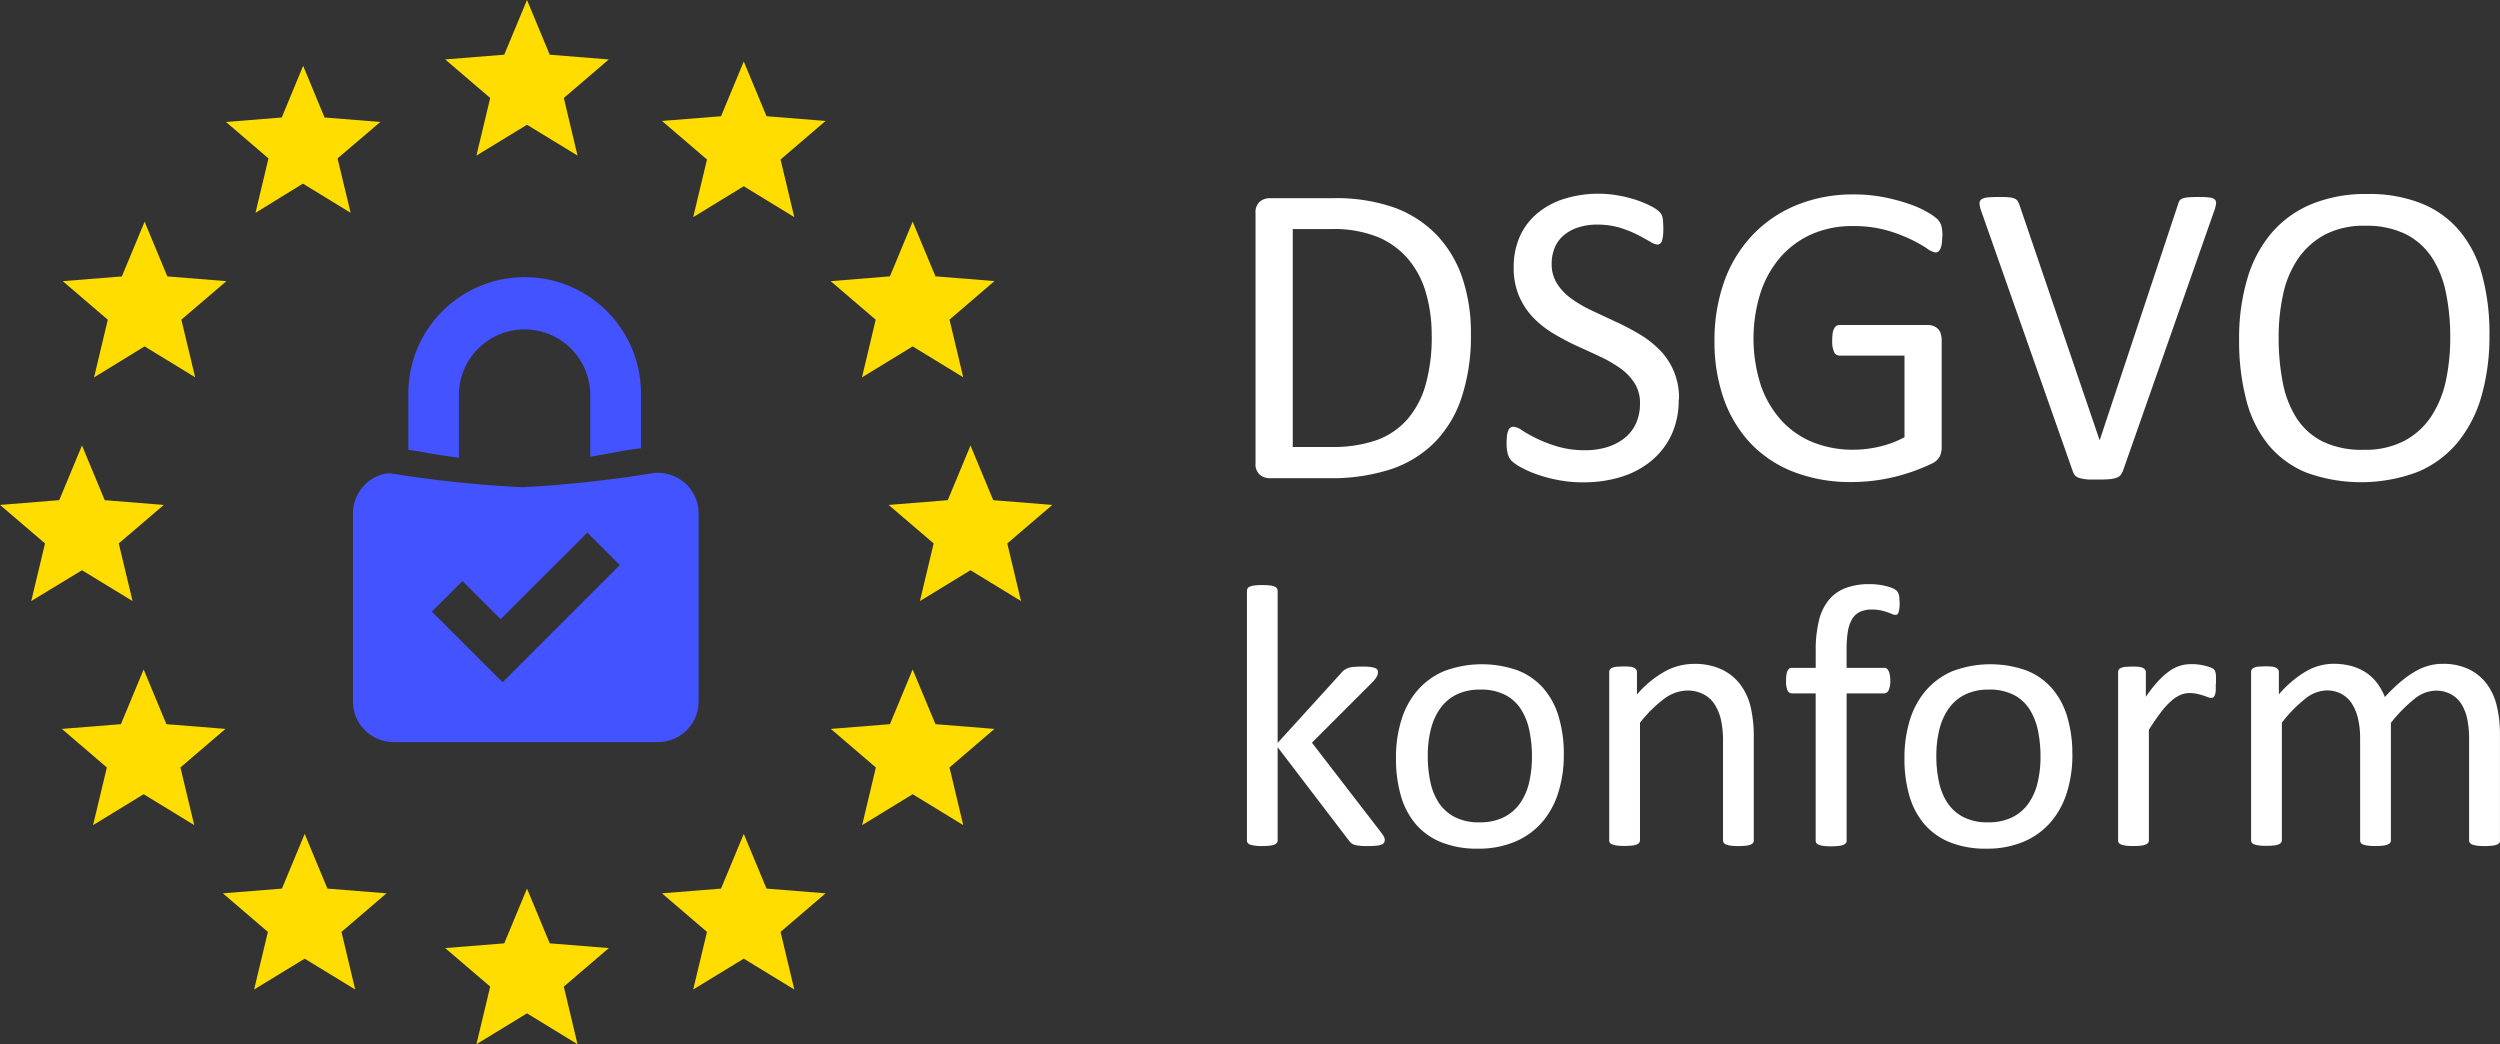
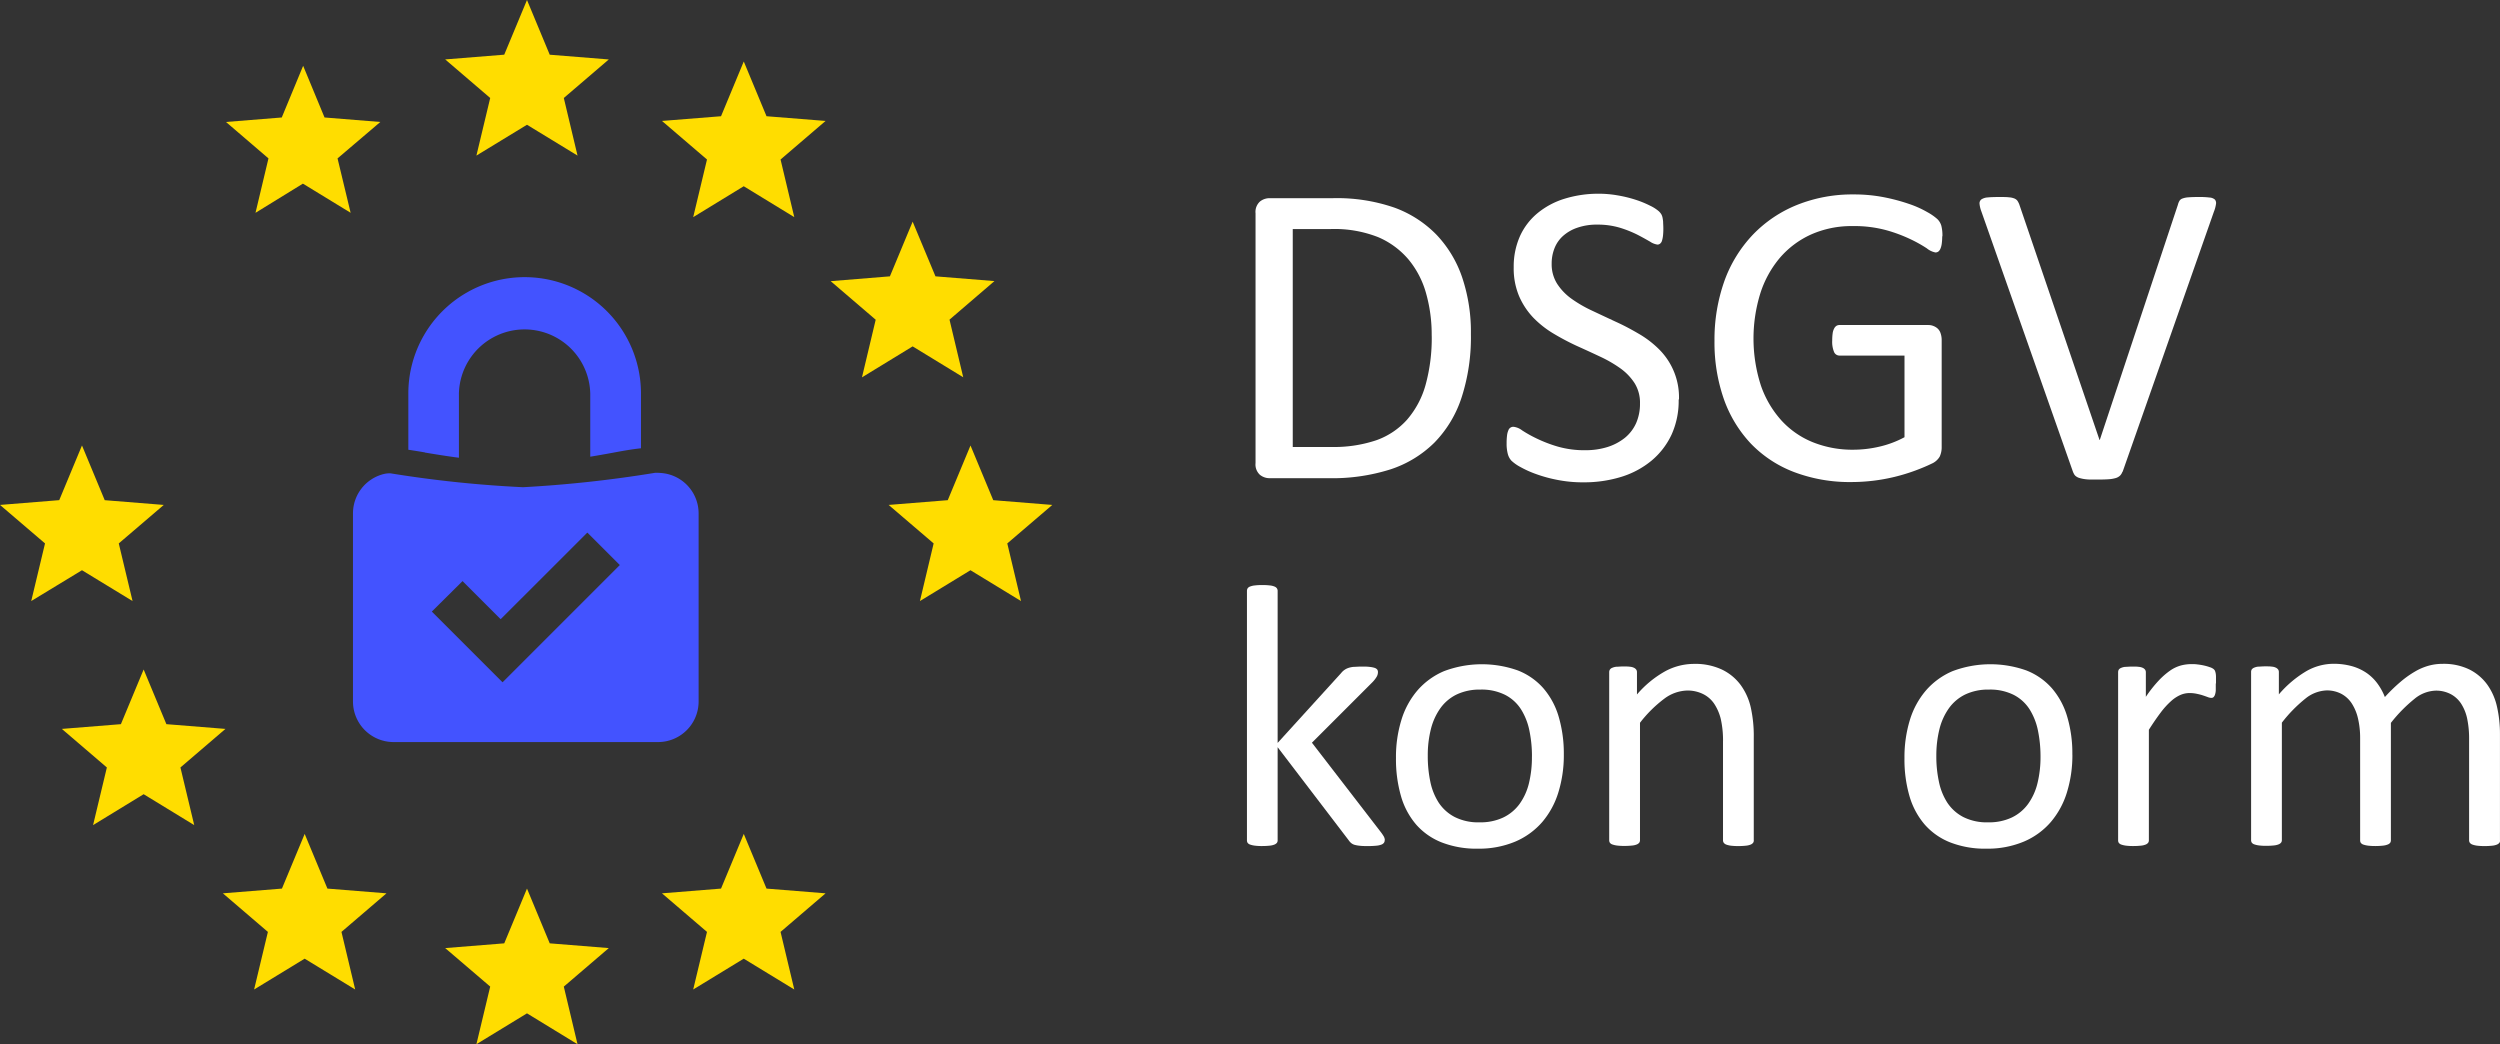
<svg xmlns="http://www.w3.org/2000/svg" id="dsgvo-icon" width="70.139" height="29.297" viewBox="0 0 70.139 29.297">
  <rect x="0" y="0" width="70.139" height="29.297" fill="#333333" stroke="none" />
  <g id="Gruppe_21" data-name="Gruppe 21" transform="translate(34.983 5.44)">
    <path id="Pfad_75" data-name="Pfad 75" d="M235.632,40.053a5.473,5.473,0,0,1-.262,1.781,3.243,3.243,0,0,1-.761,1.263,3.137,3.137,0,0,1-1.229.75,5.4,5.4,0,0,1-1.737.249h-1.665a.427.427,0,0,1-.264-.094.392.392,0,0,1-.124-.331V36.665a.392.392,0,0,1,.124-.331.43.43,0,0,1,.264-.094h1.78a4.93,4.93,0,0,1,1.725.264,3.151,3.151,0,0,1,1.181.759,3.251,3.251,0,0,1,.723,1.2,4.8,4.8,0,0,1,.245,1.591Zm-1.1.043a4.266,4.266,0,0,0-.158-1.188,2.56,2.56,0,0,0-.494-.95,2.294,2.294,0,0,0-.853-.626,3.346,3.346,0,0,0-1.33-.226h-1.063v6.114h1.076a3.718,3.718,0,0,0,1.269-.189,2.093,2.093,0,0,0,.862-.577,2.52,2.52,0,0,0,.519-.974,4.941,4.941,0,0,0,.173-1.387Z" transform="translate(-229.348 -36.12)" fill="#fff" />
    <path id="Pfad_76" data-name="Pfad 76" d="M280.293,41.232a2.285,2.285,0,0,1-.2.983,2.115,2.115,0,0,1-.565.732,2.469,2.469,0,0,1-.85.453,3.536,3.536,0,0,1-1.054.152,3.664,3.664,0,0,1-.732-.068,3.9,3.9,0,0,1-.6-.164,2.846,2.846,0,0,1-.443-.2,1.144,1.144,0,0,1-.249-.176.446.446,0,0,1-.1-.186,1.12,1.12,0,0,1-.034-.3,1.729,1.729,0,0,1,.012-.221.5.5,0,0,1,.037-.143.146.146,0,0,1,.146-.1.489.489,0,0,1,.239.1,3.571,3.571,0,0,0,.4.224,3.815,3.815,0,0,0,.586.227,2.692,2.692,0,0,0,.793.106,2.04,2.04,0,0,0,.621-.091,1.5,1.5,0,0,0,.486-.258,1.13,1.13,0,0,0,.313-.41,1.345,1.345,0,0,0,.109-.552,1.036,1.036,0,0,0-.152-.571,1.534,1.534,0,0,0-.4-.416,3.559,3.559,0,0,0-.568-.328q-.318-.15-.652-.3a6.927,6.927,0,0,1-.651-.344,2.762,2.762,0,0,1-.565-.443,2.065,2.065,0,0,1-.4-.6,2,2,0,0,1-.155-.822,2.088,2.088,0,0,1,.179-.878,1.8,1.8,0,0,1,.5-.646,2.209,2.209,0,0,1,.759-.4,3.207,3.207,0,0,1,.95-.137,3.058,3.058,0,0,1,.525.046,3.567,3.567,0,0,1,.5.121,2.784,2.784,0,0,1,.416.17,1.08,1.08,0,0,1,.239.152.424.424,0,0,1,.075.091.335.335,0,0,1,.031.084.975.975,0,0,1,.018.124c0,.049.006.112.006.189a1.777,1.777,0,0,1-.009.195.736.736,0,0,1-.028.143.163.163,0,0,1-.052.084.115.115,0,0,1-.077.028.5.5,0,0,1-.209-.084c-.1-.057-.212-.121-.35-.192a3.194,3.194,0,0,0-.488-.195,2.146,2.146,0,0,0-.635-.089,1.64,1.64,0,0,0-.571.089,1.155,1.155,0,0,0-.4.233.908.908,0,0,0-.236.345,1.155,1.155,0,0,0-.078.425,1.025,1.025,0,0,0,.152.565,1.556,1.556,0,0,0,.4.419,3.572,3.572,0,0,0,.574.334q.322.152.655.307c.223.1.442.216.655.341a2.762,2.762,0,0,1,.574.437,1.9,1.9,0,0,1,.562,1.405Z" transform="translate(-268.18 -35.46)" fill="#fff" />
    <path id="Pfad_77" data-name="Pfad 77" d="M319.865,36.734a1.605,1.605,0,0,1-.012.2.547.547,0,0,1-.037.146.2.2,0,0,1-.06.083.136.136,0,0,1-.08.025.54.54,0,0,1-.242-.115,3.736,3.736,0,0,0-.456-.255,4.192,4.192,0,0,0-.683-.255,3.421,3.421,0,0,0-.944-.115,2.787,2.787,0,0,0-1.166.236,2.524,2.524,0,0,0-.875.655,2.915,2.915,0,0,0-.549,1,4.29,4.29,0,0,0,.018,2.585,2.846,2.846,0,0,0,.58.983,2.425,2.425,0,0,0,.884.608,2.978,2.978,0,0,0,1.126.207,3.24,3.24,0,0,0,.738-.087,2.784,2.784,0,0,0,.7-.264V40.081h-1.821a.164.164,0,0,1-.155-.1.744.744,0,0,1-.052-.322,1.454,1.454,0,0,1,.012-.2.392.392,0,0,1,.04-.133.2.2,0,0,1,.063-.077.159.159,0,0,1,.092-.025h2.495a.372.372,0,0,1,.133.025.39.39,0,0,1,.121.072.308.308,0,0,1,.084.133.584.584,0,0,1,.031.195v2.993a.623.623,0,0,1-.055.273.486.486,0,0,1-.23.2c-.118.058-.27.123-.456.192a5.352,5.352,0,0,1-.577.176,5.144,5.144,0,0,1-1.2.146,4.407,4.407,0,0,1-1.628-.282,3.322,3.322,0,0,1-1.211-.8,3.539,3.539,0,0,1-.756-1.25,4.815,4.815,0,0,1-.261-1.626,4.918,4.918,0,0,1,.282-1.694,3.708,3.708,0,0,1,.8-1.293,3.561,3.561,0,0,1,1.232-.829,4.164,4.164,0,0,1,1.593-.295,4.334,4.334,0,0,1,.844.078,5.288,5.288,0,0,1,.7.186,2.826,2.826,0,0,1,.516.23,1.506,1.506,0,0,1,.288.2.43.43,0,0,1,.109.183,1.123,1.123,0,0,1,.031.3Z" transform="translate(-300.358 -35.545)" fill="#fff" />
    <path id="Pfad_78" data-name="Pfad 78" d="M365.98,43.728a.284.284,0,0,1-.066.109.3.3,0,0,1-.118.068.921.921,0,0,1-.195.034c-.08.006-.176.009-.295.009-.089,0-.167,0-.233,0a1.3,1.3,0,0,1-.173-.015.952.952,0,0,1-.124-.028.288.288,0,0,1-.087-.04.187.187,0,0,1-.058-.057.508.508,0,0,1-.04-.081l-2.568-7.3a.8.8,0,0,1-.052-.215.14.14,0,0,1,.052-.124.367.367,0,0,1,.176-.055c.081-.008.19-.012.328-.012.114,0,.2,0,.27.009a.488.488,0,0,1,.155.034.2.2,0,0,1,.083.064.542.542,0,0,1,.051.1l2.252,6.611h.006l2.192-6.6a.436.436,0,0,1,.043-.109.158.158,0,0,1,.084-.066.58.58,0,0,1,.17-.034c.074-.006.17-.009.292-.009a2.218,2.218,0,0,1,.3.015.247.247,0,0,1,.149.057.152.152,0,0,1,.031.124.913.913,0,0,1-.058.215l-2.562,7.3Z" transform="translate(-341.417 -35.934)" fill="#fff" />
-     <path id="Pfad_79" data-name="Pfad 79" d="M416.472,39.442a6.135,6.135,0,0,1-.224,1.718,3.614,3.614,0,0,1-.671,1.3,2.913,2.913,0,0,1-1.12.825,4.5,4.5,0,0,1-3.105.025,2.7,2.7,0,0,1-1.068-.769,3.276,3.276,0,0,1-.628-1.25,6.511,6.511,0,0,1-.207-1.718,5.831,5.831,0,0,1,.224-1.688,3.515,3.515,0,0,1,.674-1.29,2.968,2.968,0,0,1,1.123-.819,3.984,3.984,0,0,1,1.573-.288,3.944,3.944,0,0,1,1.511.261,2.721,2.721,0,0,1,1.071.763,3.247,3.247,0,0,1,.638,1.238A6.2,6.2,0,0,1,416.472,39.442Zm-1.1.072a6.079,6.079,0,0,0-.118-1.241,2.838,2.838,0,0,0-.394-1,1.909,1.909,0,0,0-.736-.658,2.473,2.473,0,0,0-1.14-.236,2.341,2.341,0,0,0-1.14.255,2.156,2.156,0,0,0-.749.68,2.833,2.833,0,0,0-.413.993,5.572,5.572,0,0,0-.124,1.194,6.585,6.585,0,0,0,.115,1.275,2.864,2.864,0,0,0,.388,1,1.86,1.86,0,0,0,.73.655,2.5,2.5,0,0,0,1.149.233,2.361,2.361,0,0,0,1.152-.255,2.069,2.069,0,0,0,.752-.689,2.957,2.957,0,0,0,.407-1,5.763,5.763,0,0,0,.121-1.207Z" transform="translate(-381.612 -35.485)" fill="#fff" />
    <path id="Pfad_80" data-name="Pfad 80" d="M231.876,114.144a.129.129,0,0,1-.02.074.163.163,0,0,1-.071.052.5.5,0,0,1-.14.031,2.186,2.186,0,0,1-.224.011c-.091,0-.172,0-.233-.008a.875.875,0,0,1-.155-.026.271.271,0,0,1-.1-.052.408.408,0,0,1-.071-.081l-1.99-2.607v2.611a.116.116,0,0,1-.02.071.172.172,0,0,1-.068.049.465.465,0,0,1-.13.031,1.967,1.967,0,0,1-.215.011,1.542,1.542,0,0,1-.209-.011.641.641,0,0,1-.133-.031.142.142,0,0,1-.068-.049.13.13,0,0,1-.018-.071v-6.992a.145.145,0,0,1,.018-.074.135.135,0,0,1,.068-.052.505.505,0,0,1,.133-.031,1.589,1.589,0,0,1,.209-.011,1.692,1.692,0,0,1,.215.011.44.44,0,0,1,.13.031.142.142,0,0,1,.068.052.126.126,0,0,1,.02.074v4.261l1.78-1.958a.435.435,0,0,1,.2-.144.671.671,0,0,1,.155-.032c.058,0,.13-.008.213-.008s.161,0,.221.008a.722.722,0,0,1,.144.026.17.17,0,0,1,.078.046.12.12,0,0,1,.023.077.258.258,0,0,1-.034.126.812.812,0,0,1-.112.147l-1.706,1.706,1.916,2.486a1.3,1.3,0,0,1,.1.144.233.233,0,0,1,.029.1Z" transform="translate(-228.01 -96.015)" fill="#fff" />
    <path id="Pfad_81" data-name="Pfad 81" d="M259.979,123.958a3.528,3.528,0,0,1-.152,1.06,2.334,2.334,0,0,1-.453.835,2.083,2.083,0,0,1-.753.548,2.63,2.63,0,0,1-1.049.2,2.683,2.683,0,0,1-1.013-.173,1.858,1.858,0,0,1-.72-.5,2.114,2.114,0,0,1-.428-.8,3.742,3.742,0,0,1-.141-1.068,3.52,3.52,0,0,1,.149-1.06,2.3,2.3,0,0,1,.45-.835,2.042,2.042,0,0,1,.75-.545,3.014,3.014,0,0,1,2.065-.021,1.847,1.847,0,0,1,.72.5,2.14,2.14,0,0,1,.431.8,3.665,3.665,0,0,1,.144,1.062Zm-.894.058a3.522,3.522,0,0,0-.071-.723,1.786,1.786,0,0,0-.235-.6,1.153,1.153,0,0,0-.443-.405,1.467,1.467,0,0,0-.7-.15,1.493,1.493,0,0,0-.663.137,1.21,1.21,0,0,0-.457.385,1.731,1.731,0,0,0-.267.589,2.978,2.978,0,0,0-.087.743,3.47,3.47,0,0,0,.071.727,1.716,1.716,0,0,0,.238.594,1.2,1.2,0,0,0,.447.4,1.467,1.467,0,0,0,.7.149,1.494,1.494,0,0,0,.66-.135,1.214,1.214,0,0,0,.46-.382,1.669,1.669,0,0,0,.264-.586A3.091,3.091,0,0,0,259.084,124.016Z" transform="translate(-251.088 -108.231)" fill="#fff" />
    <path id="Pfad_82" data-name="Pfad 82" d="M298.317,126.375a.116.116,0,0,1-.02.071.172.172,0,0,1-.068.049.465.465,0,0,1-.132.031,1.912,1.912,0,0,1-.209.011,1.692,1.692,0,0,1-.215-.011.584.584,0,0,1-.13-.031.16.16,0,0,1-.068-.049.12.12,0,0,1-.022-.071v-2.757a2.739,2.739,0,0,0-.063-.649,1.37,1.37,0,0,0-.183-.423.809.809,0,0,0-.311-.273.986.986,0,0,0-.442-.1,1.117,1.117,0,0,0-.649.23,3.543,3.543,0,0,0-.681.675v3.293a.117.117,0,0,1-.021.071.171.171,0,0,1-.067.049.453.453,0,0,1-.132.031,1.969,1.969,0,0,1-.215.011,1.584,1.584,0,0,1-.21-.011.642.642,0,0,1-.133-.031.143.143,0,0,1-.068-.049.131.131,0,0,1-.018-.071v-4.71a.146.146,0,0,1,.017-.071.131.131,0,0,1,.063-.052.385.385,0,0,1,.12-.032c.049,0,.113-.008.193-.008s.14,0,.19.008a.3.3,0,0,1,.118.032.17.17,0,0,1,.06.052.13.13,0,0,1,.018.071v.623a2.909,2.909,0,0,1,.793-.652,1.7,1.7,0,0,1,.8-.206,1.761,1.761,0,0,1,.793.16,1.413,1.413,0,0,1,.52.427,1.722,1.722,0,0,1,.285.626,3.685,3.685,0,0,1,.086.861v2.872Z" transform="translate(-284.096 -108.24)" fill="#fff" />
-     <path id="Pfad_83" data-name="Pfad 83" d="M329.778,107.3a.9.9,0,0,1-.011.16.913.913,0,0,1-.023.1.082.082,0,0,1-.034.049.1.1,0,0,1-.052.014.25.25,0,0,1-.092-.023c-.037-.015-.081-.034-.133-.052a1.553,1.553,0,0,0-.186-.052,1.182,1.182,0,0,0-.249-.023.791.791,0,0,0-.33.063.513.513,0,0,0-.221.2,1,1,0,0,0-.121.345,3.069,3.069,0,0,0-.037.516v.512h1.052a.127.127,0,0,1,.071.018.157.157,0,0,1,.052.063.383.383,0,0,1,.037.112.863.863,0,0,1,.014.167.587.587,0,0,1-.048.272.142.142,0,0,1-.126.084H328.29v4.129a.116.116,0,0,1-.02.071.173.173,0,0,1-.071.049.5.5,0,0,1-.133.031,1.915,1.915,0,0,1-.209.011,1.632,1.632,0,0,1-.21-.011.666.666,0,0,1-.133-.031.162.162,0,0,1-.071-.049.12.12,0,0,1-.021-.071v-4.129h-.664a.132.132,0,0,1-.126-.084.649.649,0,0,1-.041-.272,1.043,1.043,0,0,1,.011-.167.393.393,0,0,1,.031-.112.146.146,0,0,1,.052-.063.138.138,0,0,1,.074-.018h.664v-.486a3.382,3.382,0,0,1,.092-.845,1.435,1.435,0,0,1,.279-.578,1.126,1.126,0,0,1,.474-.333,1.894,1.894,0,0,1,.672-.107,1.818,1.818,0,0,1,.356.034,1.374,1.374,0,0,1,.267.074.414.414,0,0,1,.126.071.241.241,0,0,1,.052.081.429.429,0,0,1,.029.12c0,.048.008.1.008.17Z" transform="translate(-311.465 -95.812)" fill="#fff" />
    <path id="Pfad_84" data-name="Pfad 84" d="M352.97,123.958a3.528,3.528,0,0,1-.152,1.06,2.334,2.334,0,0,1-.453.835,2.057,2.057,0,0,1-.753.548,2.624,2.624,0,0,1-1.049.2,2.683,2.683,0,0,1-1.013-.173,1.858,1.858,0,0,1-.72-.5,2.138,2.138,0,0,1-.43-.8,3.69,3.69,0,0,1-.141-1.068,3.568,3.568,0,0,1,.149-1.06,2.307,2.307,0,0,1,.451-.835,2.042,2.042,0,0,1,.75-.545,3.014,3.014,0,0,1,2.065-.021,1.858,1.858,0,0,1,.72.5,2.139,2.139,0,0,1,.431.8,3.613,3.613,0,0,1,.144,1.062Zm-.894.058a3.634,3.634,0,0,0-.071-.723,1.786,1.786,0,0,0-.235-.6,1.153,1.153,0,0,0-.443-.405,1.466,1.466,0,0,0-.7-.15,1.489,1.489,0,0,0-.663.137,1.221,1.221,0,0,0-.457.385,1.731,1.731,0,0,0-.267.589,3.054,3.054,0,0,0-.087.743,3.367,3.367,0,0,0,.072.727,1.716,1.716,0,0,0,.238.594,1.2,1.2,0,0,0,.446.4,1.463,1.463,0,0,0,.7.149,1.494,1.494,0,0,0,.66-.135,1.209,1.209,0,0,0,.459-.382,1.669,1.669,0,0,0,.264-.586A3.091,3.091,0,0,0,352.076,124.016Z" transform="translate(-329.811 -108.231)" fill="#fff" />
    <path id="Pfad_85" data-name="Pfad 85" d="M390,121.965q0,.115,0,.193a.443.443,0,0,1-.022.123.167.167,0,0,1-.04.068.087.087,0,0,1-.064.023.308.308,0,0,1-.1-.023c-.04-.015-.086-.031-.137-.048s-.107-.031-.17-.044a.946.946,0,0,0-.2-.021.649.649,0,0,0-.256.052.971.971,0,0,0-.264.173,2.186,2.186,0,0,0-.29.319c-.1.132-.213.295-.334.486v3.1a.117.117,0,0,1-.021.071.171.171,0,0,1-.068.049.466.466,0,0,1-.13.031,1.968,1.968,0,0,1-.215.011,1.585,1.585,0,0,1-.21-.011.665.665,0,0,1-.133-.031.151.151,0,0,1-.068-.049.13.13,0,0,1-.018-.071v-4.71a.164.164,0,0,1,.015-.071.139.139,0,0,1,.063-.052.373.373,0,0,1,.121-.032c.049,0,.114-.008.193-.008s.14,0,.19.008a.311.311,0,0,1,.118.032.17.17,0,0,1,.06.052.13.13,0,0,1,.018.071v.686a3.6,3.6,0,0,1,.364-.46,2.066,2.066,0,0,1,.321-.279,1,1,0,0,1,.3-.141,1.18,1.18,0,0,1,.3-.038c.045,0,.1,0,.155.008a1.7,1.7,0,0,1,.181.029,1.343,1.343,0,0,1,.17.048.331.331,0,0,1,.107.052.163.163,0,0,1,.041.049.474.474,0,0,1,.018.06.548.548,0,0,1,.011.107c0,.048,0,.11,0,.192Z" transform="translate(-362.818 -108.232)" fill="#fff" />
    <path id="Pfad_86" data-name="Pfad 86" d="M418.6,126.358a.117.117,0,0,1-.021.071.171.171,0,0,1-.068.049.465.465,0,0,1-.13.031,1.917,1.917,0,0,1-.21.011,1.692,1.692,0,0,1-.215-.011.64.64,0,0,1-.133-.031.163.163,0,0,1-.071-.049.12.12,0,0,1-.022-.071V123.5a2.7,2.7,0,0,0-.052-.545,1.254,1.254,0,0,0-.167-.423.792.792,0,0,0-.293-.273.884.884,0,0,0-.419-.1.983.983,0,0,0-.6.23,4.143,4.143,0,0,0-.663.675v3.293a.127.127,0,0,1-.02.071.163.163,0,0,1-.071.049.491.491,0,0,1-.133.031,1.913,1.913,0,0,1-.209.011,1.6,1.6,0,0,1-.207-.011.678.678,0,0,1-.137-.031.151.151,0,0,1-.068-.049.131.131,0,0,1-.018-.071v-2.863a2.393,2.393,0,0,0-.058-.545,1.326,1.326,0,0,0-.172-.423.8.8,0,0,0-.29-.273.867.867,0,0,0-.416-.1,1,1,0,0,0-.6.23,3.962,3.962,0,0,0-.66.675v3.293a.117.117,0,0,1-.021.071.171.171,0,0,1-.068.049.467.467,0,0,1-.13.031,1.99,1.99,0,0,1-.215.011,1.583,1.583,0,0,1-.21-.011.641.641,0,0,1-.133-.031.143.143,0,0,1-.068-.049.13.13,0,0,1-.018-.071v-4.71a.146.146,0,0,1,.015-.071.148.148,0,0,1,.063-.052.385.385,0,0,1,.12-.032c.049,0,.114-.008.193-.008s.141,0,.192.008a.3.3,0,0,1,.118.032.17.17,0,0,1,.06.052.131.131,0,0,1,.018.071v.623a3.071,3.071,0,0,1,.772-.652,1.543,1.543,0,0,1,.756-.206,1.912,1.912,0,0,1,.526.068,1.41,1.41,0,0,1,.411.192,1.283,1.283,0,0,1,.3.293,1.656,1.656,0,0,1,.209.38,4.644,4.644,0,0,1,.448-.434,2.763,2.763,0,0,1,.408-.288,1.6,1.6,0,0,1,.382-.16,1.417,1.417,0,0,1,.374-.049,1.637,1.637,0,0,1,.764.16,1.383,1.383,0,0,1,.5.427,1.7,1.7,0,0,1,.272.626,3.444,3.444,0,0,1,.081.756v2.978Z" transform="translate(-383.441 -108.223)" fill="#fff" />
  </g>
  <g id="Gruppe_22" data-name="Gruppe 22">
    <path id="Pfad_87" data-name="Pfad 87" d="M83.705,3.5l1.418.865-.385-1.616L86,1.668l-1.657-.133L83.705,0l-.638,1.534-1.657.133,1.263,1.082-.387,1.616Z" transform="translate(-68.92)" fill="#fd0" />
    <path id="Pfad_88" data-name="Pfad 88" d="M83.705,165.99l1.418.867-.385-1.617L86,164.159l-1.657-.133-.638-1.536-.638,1.536-1.657.133,1.263,1.08-.387,1.617Z" transform="translate(-68.92 -137.56)" fill="#fd0" />
    <path id="Pfad_89" data-name="Pfad 89" d="M164.787,84.96l1.418.865-.385-1.617,1.263-1.08-1.657-.133-.638-1.534-.638,1.534-1.659.133,1.263,1.08-.385,1.617Z" transform="translate(-137.56 -68.962)" fill="#fd0" />
    <path id="Pfad_90" data-name="Pfad 90" d="M2.3,84.96l1.419.865-.387-1.617,1.263-1.08-1.657-.133L2.3,81.46l-.638,1.534L0,83.128l1.263,1.08L.876,85.825Z" transform="translate(0 -68.962)" fill="#fd0" />
    <path id="Pfad_91" data-name="Pfad 91" d="M123.335,14.74l1.418.867-.385-1.617,1.263-1.082-1.657-.132-.638-1.536-.638,1.536-1.657.132,1.263,1.082-.387,1.617Z" transform="translate(-102.469 -9.515)" fill="#fd0" />
    <path id="Pfad_92" data-name="Pfad 92" d="M43.428,15.336l1.339.818L44.4,14.628,45.6,13.606l-1.565-.126-.6-1.45-.6,1.45-1.565.126,1.192,1.022-.364,1.527Z" transform="translate(-34.93 -10.184)" fill="#fd0" />
    <path id="Pfad_93" data-name="Pfad 93" d="M154.2,44.03l1.419.867-.385-1.617,1.261-1.082-1.655-.133-.64-1.534-.638,1.534L151.9,42.2l1.263,1.082-.385,1.617Z" transform="translate(-128.595 -34.312)" fill="#fd0" />
-     <path id="Pfad_94" data-name="Pfad 94" d="M13.775,44.03l1.419.867-.387-1.617L16.071,42.2l-1.657-.133-.638-1.534-.638,1.534L11.48,42.2l1.263,1.082L12.358,44.9Z" transform="translate(-9.719 -34.312)" fill="#fd0" />
    <path id="Pfad_95" data-name="Pfad 95" d="M123.335,155.99l1.418.865-.385-1.616,1.263-1.082-1.657-.133-.638-1.534-.638,1.534-1.657.133,1.263,1.082-.387,1.616Z" transform="translate(-102.469 -129.094)" fill="#fd0" />
    <path id="Pfad_96" data-name="Pfad 96" d="M43.045,155.99l1.418.865-.385-1.616,1.263-1.082-1.657-.133-.638-1.534-.638,1.534-1.657.133,1.263,1.082-.387,1.616Z" transform="translate(-34.498 -129.094)" fill="#fd0" />
-     <path id="Pfad_97" data-name="Pfad 97" d="M154.2,125.92l1.419.867-.385-1.617,1.261-1.082-1.655-.133-.64-1.534-.638,1.534-1.657.133,1.263,1.082-.385,1.617Z" transform="translate(-128.595 -103.638)" fill="#fd0" />
    <path id="Pfad_98" data-name="Pfad 98" d="M13.605,125.92l1.419.867-.387-1.617,1.263-1.082-1.657-.133-.638-1.534-.638,1.534-1.657.133,1.263,1.082-.387,1.617Z" transform="translate(-9.575 -103.638)" fill="#fd0" />
  </g>
  <path id="Pfad_99" data-name="Pfad 99" d="M75.132,55.6c.278.046.6.1.957.146v-1.8a1.843,1.843,0,0,1,3.685,0v1.771c.226-.037.431-.074.623-.109.287-.054.546-.1.8-.127V53.943a3.263,3.263,0,0,0-6.527,0v1.579c.141.021.3.046.465.075Z" transform="translate(-63.214 -42.904)" fill="#4353ff" />
  <path id="Pfad_100" data-name="Pfad 100" d="M73.206,86.458a1.829,1.829,0,0,0-.184-.008,34.308,34.308,0,0,1-3.711.405,32.882,32.882,0,0,1-3.721-.39.738.738,0,0,0-.164.015,1.137,1.137,0,0,0-.885,1.109v5.278a1.139,1.139,0,0,0,1.137,1.138H73.1a1.138,1.138,0,0,0,1.138-1.138V87.59A1.137,1.137,0,0,0,73.206,86.458Zm-4.469,5.87-1.984-1.984.862-.855,1.069,1.069,2.432-2.43.911.911-3.289,3.289Z" transform="translate(-54.638 -73.186)" fill="#4353ff" />
</svg>